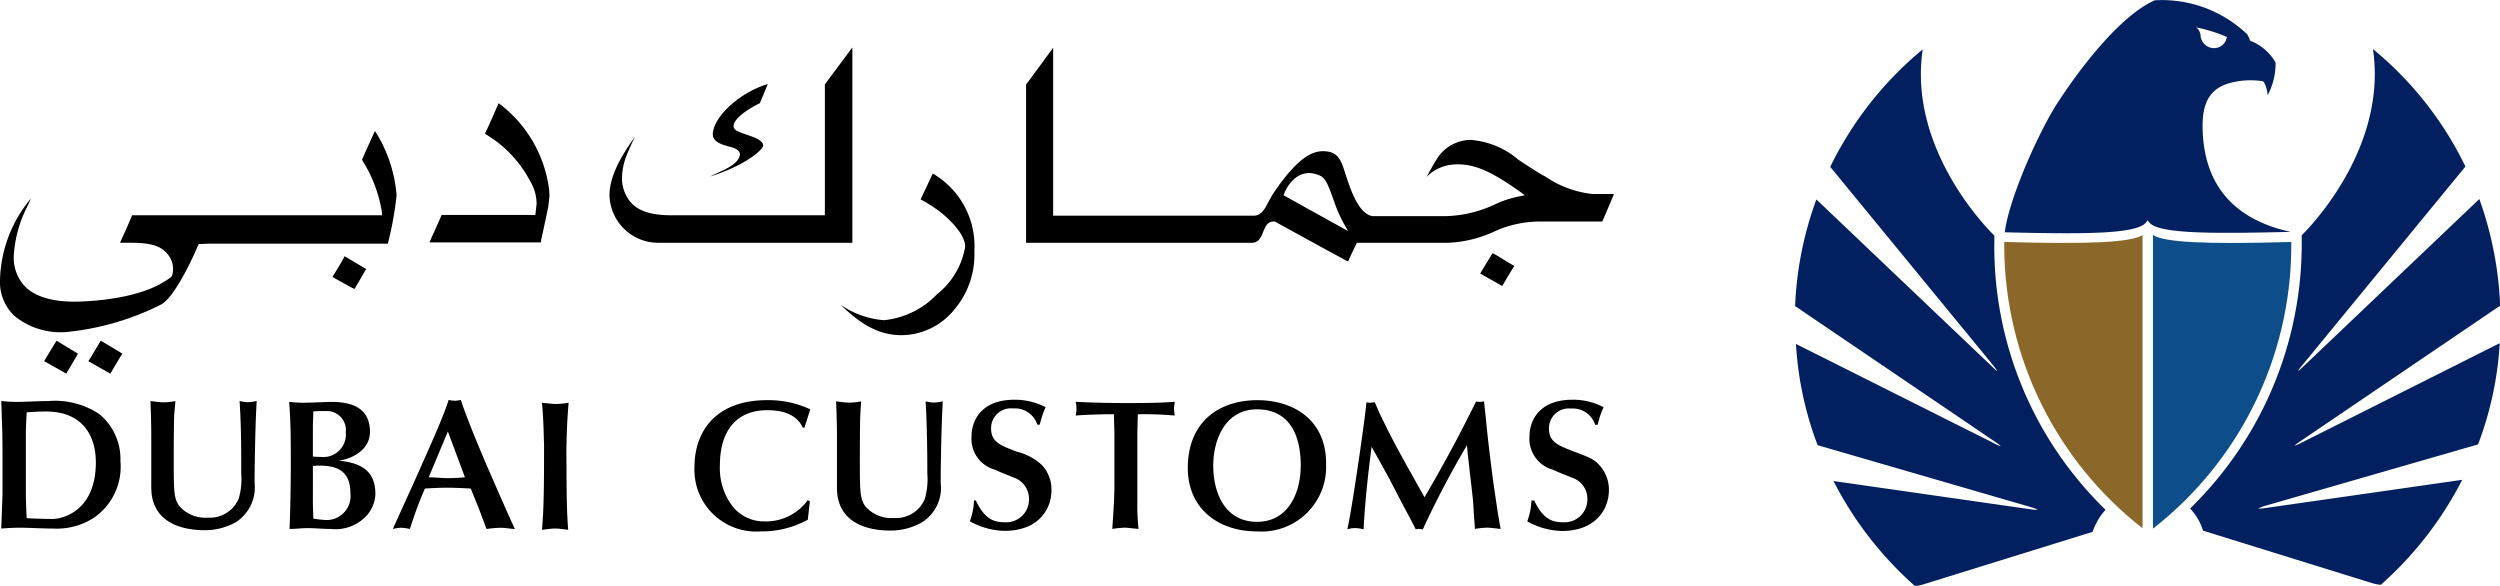
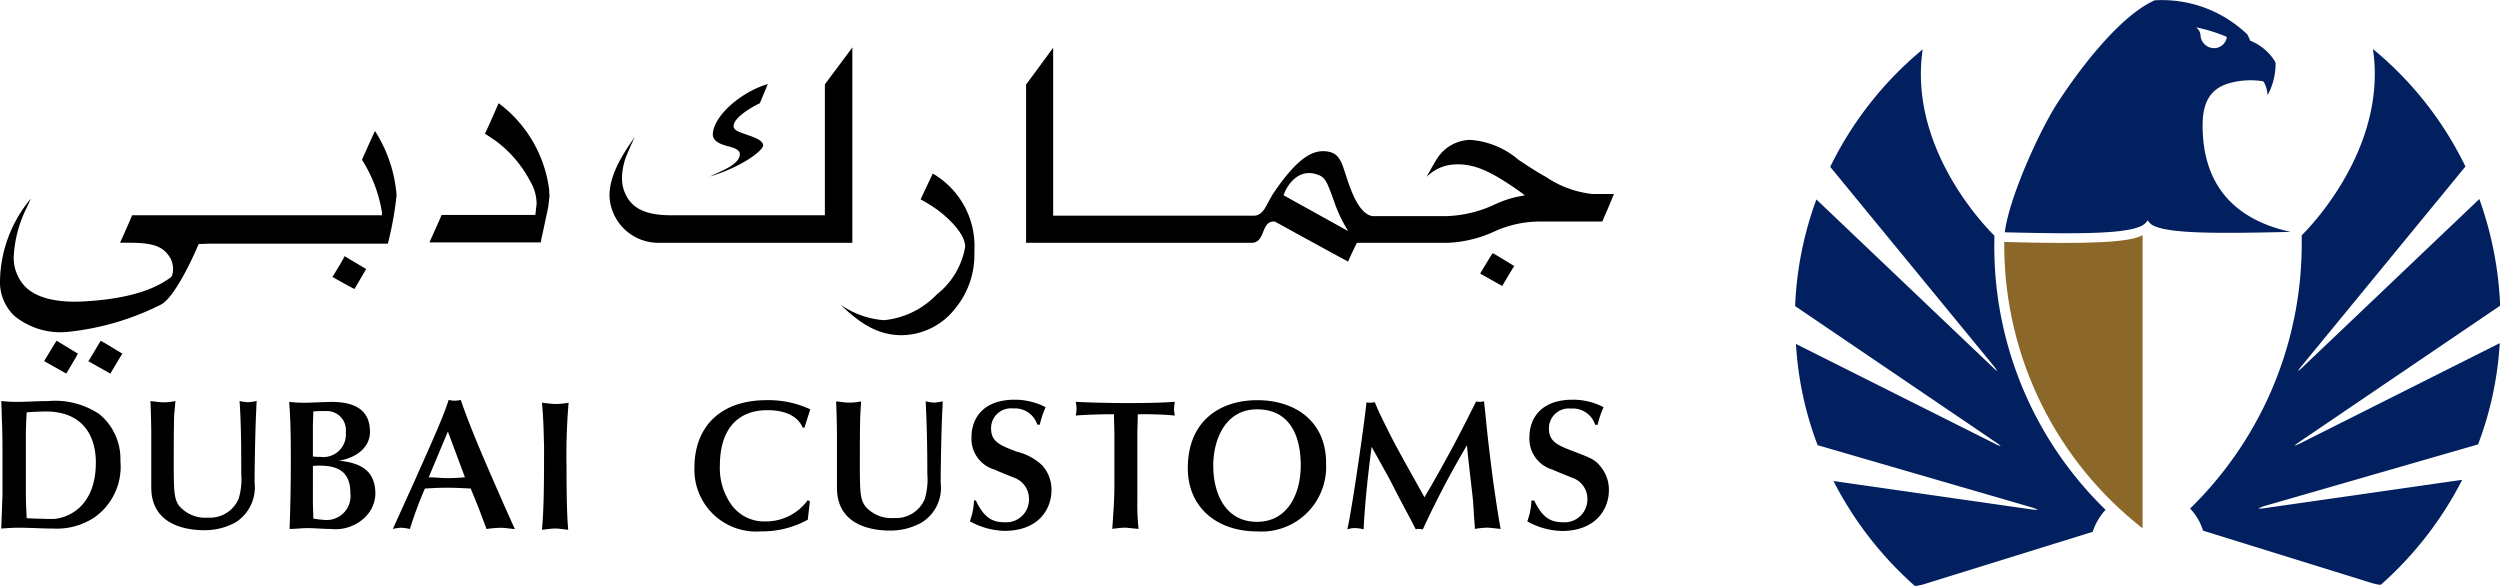
<svg xmlns="http://www.w3.org/2000/svg" width="188.077" height="44.089" viewBox="0 0 188.077 44.089">
  <defs>
    <style>.a{mix-blend-mode:luminosity;isolation:isolate;}.b{clip-path:url(#a);}.c{fill:url(#b);}.d{clip-path:url(#c);}.e{fill:url(#d);}.f{fill:#02205f;}</style>
    <clipPath id="a">
-       <path d="M542.3,334.927a27.033,27.033,0,0,0,10.437-21.092v-.5c-6.456.188-9.622.031-10.405-.533v22.127Z" transform="translate(-542.3 -312.8)" />
+       <path d="M542.3,334.927a27.033,27.033,0,0,0,10.437-21.092c-6.456.188-9.622.031-10.405-.533v22.127Z" transform="translate(-542.3 -312.8)" />
    </clipPath>
    <linearGradient id="b" x1="-20.364" y1="4.208" x2="-20.225" y2="4.208" gradientUnits="objectBoundingBox">
      <stop offset="0" stop-color="#0f85c4" />
      <stop offset="0.273" stop-color="#0f81c0" />
      <stop offset="0.528" stop-color="#0e77b5" />
      <stop offset="0.775" stop-color="#0d64a2" />
      <stop offset="1" stop-color="#0c4d8a" />
    </linearGradient>
    <clipPath id="c">
      <path d="M506.7,313.333v.5A27.036,27.036,0,0,0,517.137,334.9V312.8c-.846.564-3.98.721-10.437.533" transform="translate(-506.7 -312.8)" />
    </clipPath>
    <linearGradient id="d" x1="-17.974" y1="5.267" x2="-17.835" y2="5.267" gradientUnits="objectBoundingBox">
      <stop offset="0" stop-color="#c09847" />
      <stop offset="0.319" stop-color="#bd9545" />
      <stop offset="0.566" stop-color="#b38c40" />
      <stop offset="0.788" stop-color="#a37e37" />
      <stop offset="0.995" stop-color="#8c692a" />
      <stop offset="1" stop-color="#8b682a" />
    </linearGradient>
  </defs>
  <g class="a" transform="translate(-25.6 -256.425)">
    <g transform="translate(187.538 274.093)">
      <g class="b" transform="translate(0 0)">
-         <rect class="c" width="10.437" height="22.095" />
-       </g>
+         </g>
    </g>
    <g transform="translate(176.381 274.093)">
      <g class="d" transform="translate(0 0)">
        <rect class="e" width="10.437" height="22.095" transform="translate(-0.031)" />
      </g>
    </g>
    <path class="f" d="M493.8,273.874c-4.2-.909-6.644-3.479-6.644-8.023,0-2.131.909-2.883,2.131-3.2a5.892,5.892,0,0,1,2.319-.125c.094,0,.125.031.188.125a2.323,2.323,0,0,1,.251.94,4.992,4.992,0,0,0,.6-2.413c0-.063-.031-.094-.063-.157a3.815,3.815,0,0,0-1.849-1.536,3.161,3.161,0,0,0-.219-.47.067.067,0,0,0-.063-.063,9.259,9.259,0,0,0-6.832-2.507.188.188,0,0,0-.125.031c-2.539,1.16-5.547,5.015-7.428,7.961-1.567,2.6-3.51,7.146-3.792,9.465,5.359.125,9.183.157,10.374-.533a1.044,1.044,0,0,0,.376-.376h0a1.044,1.044,0,0,0,.376.376c1.191.658,5.077.627,10.405.5m-7.146-15.388a11.925,11.925,0,0,1,2.319.721.97.97,0,0,1-.94.846,1.027,1.027,0,0,1-1.034-.909.816.816,0,0,0-.345-.658m-15.169,16.2v-.533s-6.55-6.206-5.391-14.009a26.571,26.571,0,0,0-6.958,8.838l12.223,14.887a4.489,4.489,0,0,1,.345.47c-.031.031-.439-.376-.439-.376L458.1,271.429a26.272,26.272,0,0,0-1.6,8.023l15.012,10.186s.47.313.439.345a2.427,2.427,0,0,1-.5-.219L456.563,282.3a25.593,25.593,0,0,0,1.63,7.616l16.078,4.67s.5.157.47.188a2.7,2.7,0,0,1-.5-.031l-14.856-2.131a26.876,26.876,0,0,0,5.986,7.773.477.477,0,0,0,.188.125,3.693,3.693,0,0,0,.6-.125l12.724-3.949a4.648,4.648,0,0,1,.972-1.661,27.587,27.587,0,0,1-8.368-20.09m14.73,20a4.232,4.232,0,0,1,.972,1.661l12.724,3.949a3.693,3.693,0,0,0,.6.125c.063,0,.125-.063.188-.125a26.874,26.874,0,0,0,5.986-7.773l-14.856,2.131a2.7,2.7,0,0,1-.5.031,2.941,2.941,0,0,1,.47-.188l16.078-4.638a25.594,25.594,0,0,0,1.63-7.616l-14.918,7.49a3.482,3.482,0,0,1-.5.219c-.031-.031.439-.345.439-.345l15.012-10.186a27.018,27.018,0,0,0-1.567-8.023L494.8,283.934s-.407.407-.439.376.345-.47.345-.47l12.223-14.887a26.262,26.262,0,0,0-6.958-8.838c1.16,7.8-5.359,14.009-5.359,14.009v.533a27.794,27.794,0,0,1-8.4,20.027" transform="translate(-295.852)" />
    <path d="M32.826,361.3a5.147,5.147,0,0,1-3.04.784c-.846,0-1.724-.063-2.57-.063-.439,0-.878.031-1.316.063l.094-2.57v-2.57c0-.878,0-1.755-.031-2.633-.031-.6-.031-1.191-.063-1.818.376.031.752.063,1.128.063.752,0,1.567-.063,2.413-.063a6,6,0,0,1,3.824.972,4.364,4.364,0,0,1,1.6,3.542,4.657,4.657,0,0,1-2.037,4.294m-5.077-1.943c0,.658.031,1.316.063,1.943.313.031,1.567.063,1.912.063.909,0,3.291-.69,3.291-4.262,0-1.818-.846-3.824-3.761-3.824-.47,0-.972.031-1.442.063-.031.564-.063,1.128-.063,1.692Zm11.157-5.8c-.031,1.066-.031,2.413-.031,3.6,0,2.225.031,2.727.439,3.259a2.6,2.6,0,0,0,2.131.846,2.342,2.342,0,0,0,2.319-1.442,5.129,5.129,0,0,0,.188-1.88c0-1.818,0-3.636-.125-5.453a3.76,3.76,0,0,0,.627.094,4.755,4.755,0,0,0,.658-.094l-.031.658c-.063,1.191-.125,4.074-.125,5.485a3.119,3.119,0,0,1-1.41,2.977,4.767,4.767,0,0,1-2.351.6c-1.661,0-3.7-.533-3.98-2.7a6.316,6.316,0,0,1-.031-.721V355c0-.721-.031-1.786-.063-2.507.313.031.658.094.972.094a4.255,4.255,0,0,0,.909-.094ZM53.2,361.3a3.19,3.19,0,0,1-2.507.815c-.6,0-1.16-.063-1.755-.063-.439,0-.909.063-1.348.063.063-1.63.094-3.448.094-4.952,0-1.536,0-3.071-.125-4.607a10.6,10.6,0,0,0,1.222.063c.313,0,1.661-.063,1.943-.063,1.536,0,2.915.439,2.915,2.257,0,1.285-1.222,2.006-2.351,2.163,1.536.157,2.758.658,2.758,2.507A2.555,2.555,0,0,1,53.2,361.3m-3.855-4.638a3.6,3.6,0,0,0,.564.031,1.7,1.7,0,0,0,1.912-1.849,1.434,1.434,0,0,0-1.473-1.6c-.313,0-.658,0-.972.031,0,.376-.031.752-.031,1.128Zm0,3.51c0,.219.031.752.031,1.16a6.159,6.159,0,0,0,.752.094,1.8,1.8,0,0,0,2.037-2.006c0-1.6-.909-2.069-2.319-2.069a2.865,2.865,0,0,0-.5.031Zm12.474.376-.6-1.473c-.6-.031-1.191-.063-1.786-.063-.564,0-1.128.031-1.661.063a29.463,29.463,0,0,0-1.128,3.04,4.162,4.162,0,0,0-.658-.094,3.318,3.318,0,0,0-.627.094l1.63-3.6c1.41-3.165,2.225-4.983,2.57-6.111a1.678,1.678,0,0,0,.909,0c.658,1.912,1.5,3.855,2.006,5.046.533,1.222,1.442,3.322,2.068,4.67-.219,0-.689-.094-1.1-.094a8.4,8.4,0,0,0-1.034.094ZM59.5,354.782l-1.442,3.448c.5,0,.972.063,1.442.063.439,0,.846-.031,1.285-.063Zm7.083-2.163c.282.031.784.094,1,.094a5.693,5.693,0,0,0,1-.094,46.542,46.542,0,0,0-.157,4.858c0,2.068.031,3.573.125,4.7-.313-.031-.658-.094-.972-.094s-.689.063-1,.094c.157-1.661.157-3.949.157-6.362-.031-.846-.031-1.849-.157-3.2m19.745,1.88H86.2c-.157-.345-.658-1.316-2.664-1.316-2.319,0-3.573,1.536-3.573,4.168a4.737,4.737,0,0,0,.846,2.915,3.016,3.016,0,0,0,2.539,1.285,3.883,3.883,0,0,0,3.228-1.6l.157.094-.157,1.379a7.152,7.152,0,0,1-3.542.878,4.644,4.644,0,0,1-4.983-4.827c0-2.821,1.724-5.046,5.453-5.046a7.441,7.441,0,0,1,3.259.69Zm4.2-.909c-.031,1.066-.031,2.413-.031,3.6,0,2.225.031,2.727.439,3.259a2.6,2.6,0,0,0,2.131.846,2.342,2.342,0,0,0,2.319-1.442,5.25,5.25,0,0,0,.188-1.88c0-1.818-.031-3.636-.125-5.453a3.76,3.76,0,0,0,.627.094,4.755,4.755,0,0,0,.658-.094l-.031.658c-.063,1.191-.125,4.074-.125,5.485a3.046,3.046,0,0,1-1.442,2.977,4.767,4.767,0,0,1-2.351.6c-1.661,0-3.7-.533-3.98-2.7a6.315,6.315,0,0,1-.031-.721v-3.792c0-.721-.031-1.786-.063-2.507.313.031.658.094.972.094a4.253,4.253,0,0,0,.909-.094Zm8.713,6.425c.658,1.379,1.348,1.6,2.163,1.6a1.712,1.712,0,0,0,1.818-1.755,1.686,1.686,0,0,0-1.128-1.6c-.376-.157-1.034-.407-1.442-.6a2.41,2.41,0,0,1-1.755-2.476c0-1.222.721-2.789,3.259-2.789a5.062,5.062,0,0,1,2.319.564,6.42,6.42,0,0,0-.439,1.316h-.188a1.761,1.761,0,0,0-1.818-1.222,1.494,1.494,0,0,0-1.661,1.5c0,1.034.721,1.285,1.943,1.755a4.2,4.2,0,0,1,1.912,1.034,2.725,2.725,0,0,1,.69,1.849c0,1.442-.972,3.071-3.542,3.071a5.632,5.632,0,0,1-2.6-.721,4.969,4.969,0,0,0,.313-1.567h.157Zm12.129.188a17.4,17.4,0,0,0,.094,1.912c-.407-.031-.846-.094-1.034-.094a8.238,8.238,0,0,0-.94.094c.063-1.066.157-2.131.157-3.2v-3.886c0-.5-.031-1-.031-1.536h-.689c-.125,0-1.473.031-2.194.094a2.163,2.163,0,0,0,0-1.034c1.1.063,2.664.094,3.73.094,1.16,0,2.382,0,3.73-.094a4.681,4.681,0,0,0-.063.533,3.62,3.62,0,0,0,.063.5,26.143,26.143,0,0,0-2.789-.094c0,.5-.031,1.034-.031,1.567v5.14Zm14.2-3.009a4.861,4.861,0,0,1-5.2,5.109c-2.915,0-5.2-1.724-5.2-4.764,0-3.542,2.413-5.109,5.234-5.109,2.633,0,5.171,1.41,5.171,4.764m-5.2,4.388c2.382,0,3.291-2.225,3.291-4.231,0-2.288-.846-4.231-3.291-4.231-2.413,0-3.291,2.319-3.291,4.231,0,2.1.909,4.231,3.291,4.231m9.214-8.18c.909,1.88,1.316,2.633,2.633,4.983l.752,1.348.533-.909c1.316-2.319,1.943-3.479,3.353-6.3a1.066,1.066,0,0,0,.313.031c.094,0,.188-.031.282-.031l.125,1.16c.157,1.661.345,3.165.564,4.858.125.846.407,2.852.564,3.573-.345-.031-.815-.094-1-.094a6.669,6.669,0,0,0-.94.094l-.031-.5c-.031-.282-.094-1.536-.125-1.755-.063-.658-.407-3.448-.439-4.043a70.406,70.406,0,0,0-3.322,6.331c-.094,0-.188-.031-.282-.031a.61.61,0,0,0-.251.031c-.533-1.066-.878-1.63-1.912-3.667-.219-.407-1.191-2.163-1.41-2.539-.251,1.943-.5,4.106-.6,6.206a2.756,2.756,0,0,0-.627-.094,1.825,1.825,0,0,0-.6.094l.094-.439c.345-1.724,1.191-7.522,1.348-9.12a1.066,1.066,0,0,0,.313.031c.094,0,.219-.031.313-.031Zm11.659,6.613c.658,1.379,1.348,1.6,2.163,1.6a1.712,1.712,0,0,0,1.818-1.755,1.666,1.666,0,0,0-1.16-1.6c-.376-.157-1.034-.407-1.442-.6a2.41,2.41,0,0,1-1.755-2.476c0-1.222.721-2.789,3.259-2.789a4.96,4.96,0,0,1,2.319.564A6.42,6.42,0,0,0,146,354.28h-.188a1.761,1.761,0,0,0-1.818-1.222,1.494,1.494,0,0,0-1.661,1.5c0,1.034.721,1.285,1.943,1.755,1.066.407,1.5.564,1.88,1.034a2.725,2.725,0,0,1,.689,1.849c0,1.442-1,3.071-3.542,3.071a5.632,5.632,0,0,1-2.6-.721,4.969,4.969,0,0,0,.313-1.567h.219Z" transform="translate(-0.206 -65.896)" />
    <path d="M87.655,270.589v9.841H76.122c-1.943,0-3.009-.5-3.51-1.692a2.736,2.736,0,0,1-.219-1.16,4.8,4.8,0,0,1,.313-1.567c.188-.47.407-.972.658-1.473-1.254,1.724-1.912,3.134-1.912,4.419a3.67,3.67,0,0,0,3.761,3.542H89.723V267.8c-.313.439-2.037,2.727-2.068,2.789m15.138,0V282.5h16.987c.5,0,.689-.407.846-.815.157-.376.313-.784.784-.784h.094s5.3,2.915,5.516,3.009c.063-.188.658-1.41.658-1.41h6.864a9.211,9.211,0,0,0,3.542-.878,8.261,8.261,0,0,1,3.385-.721h4.67c.063-.125.784-1.818.878-2.069h-1.6a7.691,7.691,0,0,1-3.51-1.285c-.815-.439-1.473-.909-2.068-1.285l-.031-.031a6.266,6.266,0,0,0-3.6-1.473,3.038,3.038,0,0,0-2.476,1.379c-.188.282-.5.846-.815,1.41a3.172,3.172,0,0,1,2.1-.94c1.6-.094,2.946.658,4.921,2.037l.376.282-.47.094a7.833,7.833,0,0,0-1.724.564,9.186,9.186,0,0,1-3.7.909h-5.579c-1.034-.188-1.63-1.943-2.069-3.322l-.094-.282c-.251-.784-.564-1.1-1.034-1.222-1-.219-2.194.031-4.325,3.228l-.313.564c-.251.5-.533,1-1.066,1H104.83v-12.63c-.282.376-1.974,2.7-2.037,2.758m19.369,8.337.063-.157c0-.031.784-2.037,2.539-1.379.533.188.689.564,1.191,1.974a11.148,11.148,0,0,0,.689,1.6l.376.658Zm-42.937-4.638v.063c0,.376.313.658,1,.846l.094.031c.407.094.94.251.94.6,0,.407-.376.784-1.191,1.191l-1.066.5c2.476-.752,4.012-1.974,4.012-2.351-.031-.407-.752-.627-1.285-.815s-.94-.313-.94-.627c0-.6,1.191-1.348,1.974-1.724.031-.063.47-1.128.6-1.442-2.037.6-4.043,2.382-4.137,3.73m-17.143,0,.564.376c.031.031.031.063.063.063V274.7a8.956,8.956,0,0,1,2.758,3.134,3.372,3.372,0,0,1,.5,1.661v.094l-.094.815H58.821c-.031.125-.815,1.818-.909,2.068H66.28a.671.671,0,0,0,.031-.188c.063-.251.439-2.037.533-2.476l.094-.815-.031-.533A9.617,9.617,0,0,0,63.115,272c-.219.47-.658,1.536-1.034,2.288m-9.246,1.974a10.385,10.385,0,0,1,1.5,3.949v.219h-18.8c-.031.125-.784,1.818-.909,2.068h.752c1.536,0,2.319.219,2.821.846a1.714,1.714,0,0,1,.345,1.63l-.031.031-.031.063-.031.031c-.627.439-2.225,1.6-6.676,1.818-1.348.063-3.165-.063-4.231-1.066a3.139,3.139,0,0,1-.909-2.351,9.31,9.31,0,0,1,.878-3.447s.251-.5.407-.878a9.9,9.9,0,0,0-2.319,6.111,3.519,3.519,0,0,0,1.066,2.7,5.475,5.475,0,0,0,3.98,1.222,20.187,20.187,0,0,0,7.02-2.037c1.1-.5,2.664-4.043,2.821-4.45l.063-.125.784-.031H54.778a25.888,25.888,0,0,0,.658-3.636,10.508,10.508,0,0,0-1.6-4.8l-.031-.031c-.094.188-.94,2.068-.972,2.163m42.028,2.977a10.955,10.955,0,0,1,1.128.69c.564.376,2.194,1.724,2.225,2.852a5.787,5.787,0,0,1-2.131,3.6,6.372,6.372,0,0,1-3.98,1.943,6.57,6.57,0,0,1-3.259-1.16c1.442,1.41,2.821,2.288,4.576,2.288a5.154,5.154,0,0,0,4.012-1.974,6.323,6.323,0,0,0,1.473-4.074v-.313a6.318,6.318,0,0,0-3.134-5.8c-.063.157-.846,1.786-.909,1.943m42.091,5.579c.157.094,1.5.846,1.661.94.094-.157.784-1.348.909-1.5-.157-.094-1.473-.909-1.63-.972-.094.125-.846,1.379-.94,1.536m-86.344.251c.157.094,1.5.846,1.661.909.094-.157.784-1.348.878-1.5l-1.63-.972c-.031.157-.815,1.41-.909,1.567M28.922,291.4c.157.094,1.5.846,1.661.94.094-.157.815-1.348.878-1.5-.157-.094-1.442-.878-1.6-.972-.094.125-.846,1.379-.94,1.536m3.322,0c.157.094,1.5.846,1.661.94.094-.157.784-1.348.909-1.5-.157-.094-1.442-.878-1.63-.972-.094.125-.815,1.379-.94,1.536" transform="translate(0 -7.81)" />
  </g>
</svg>